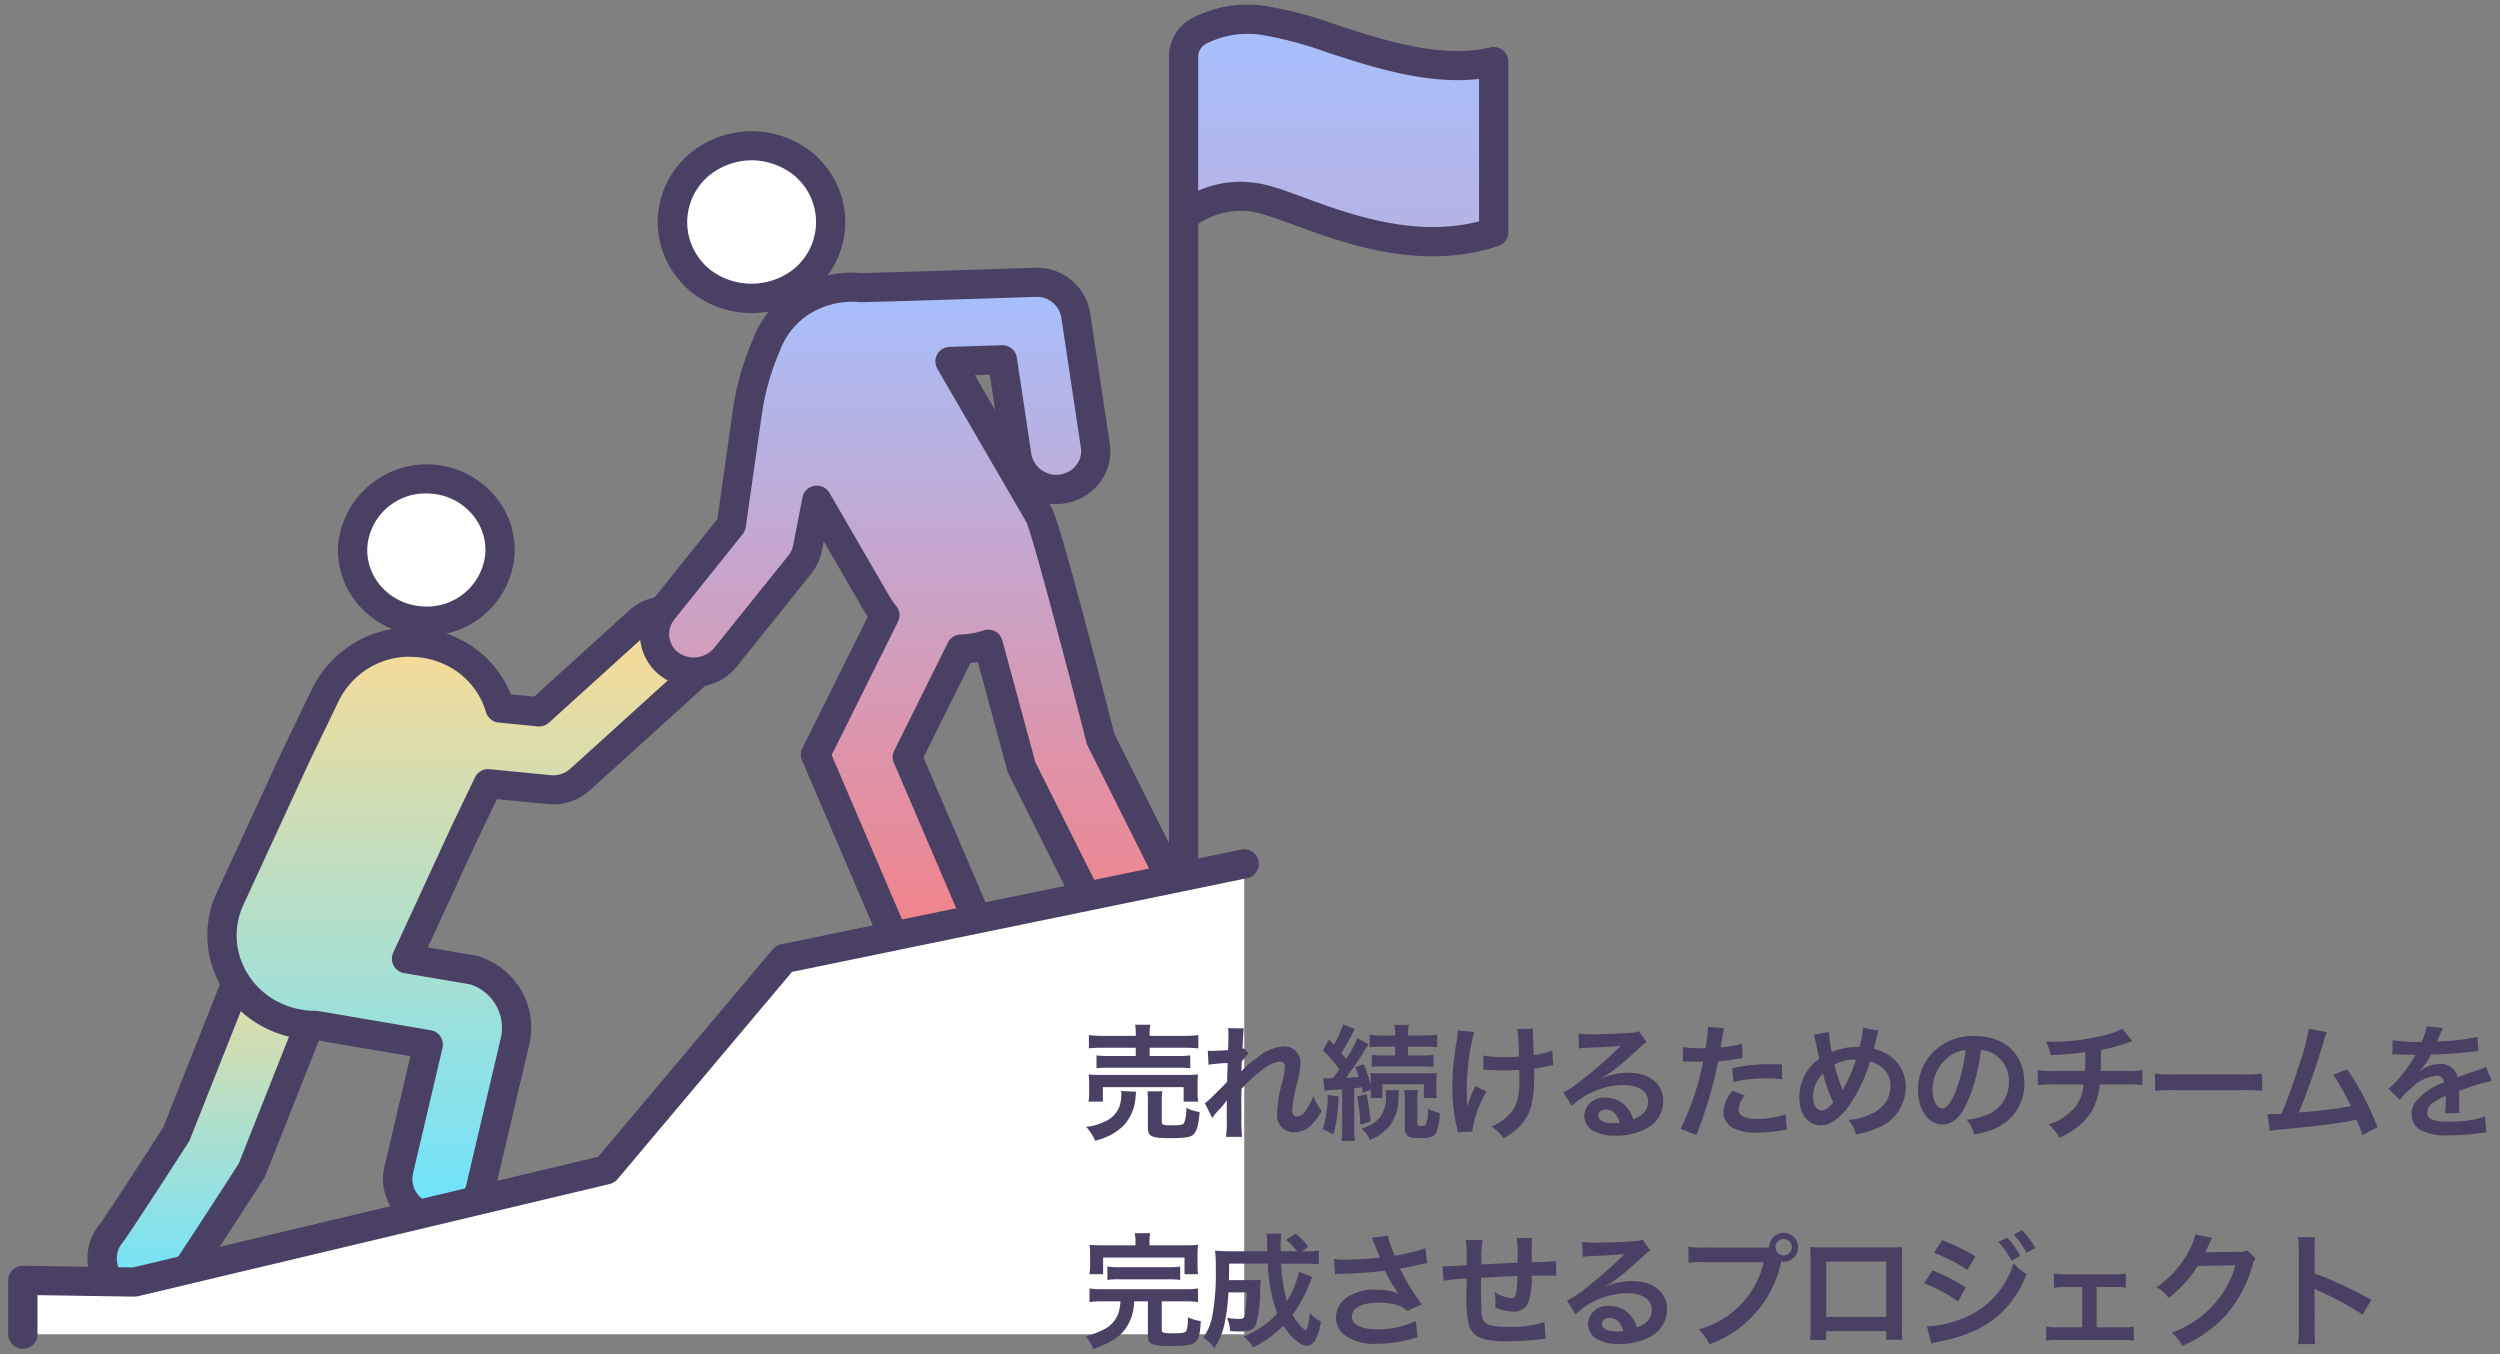
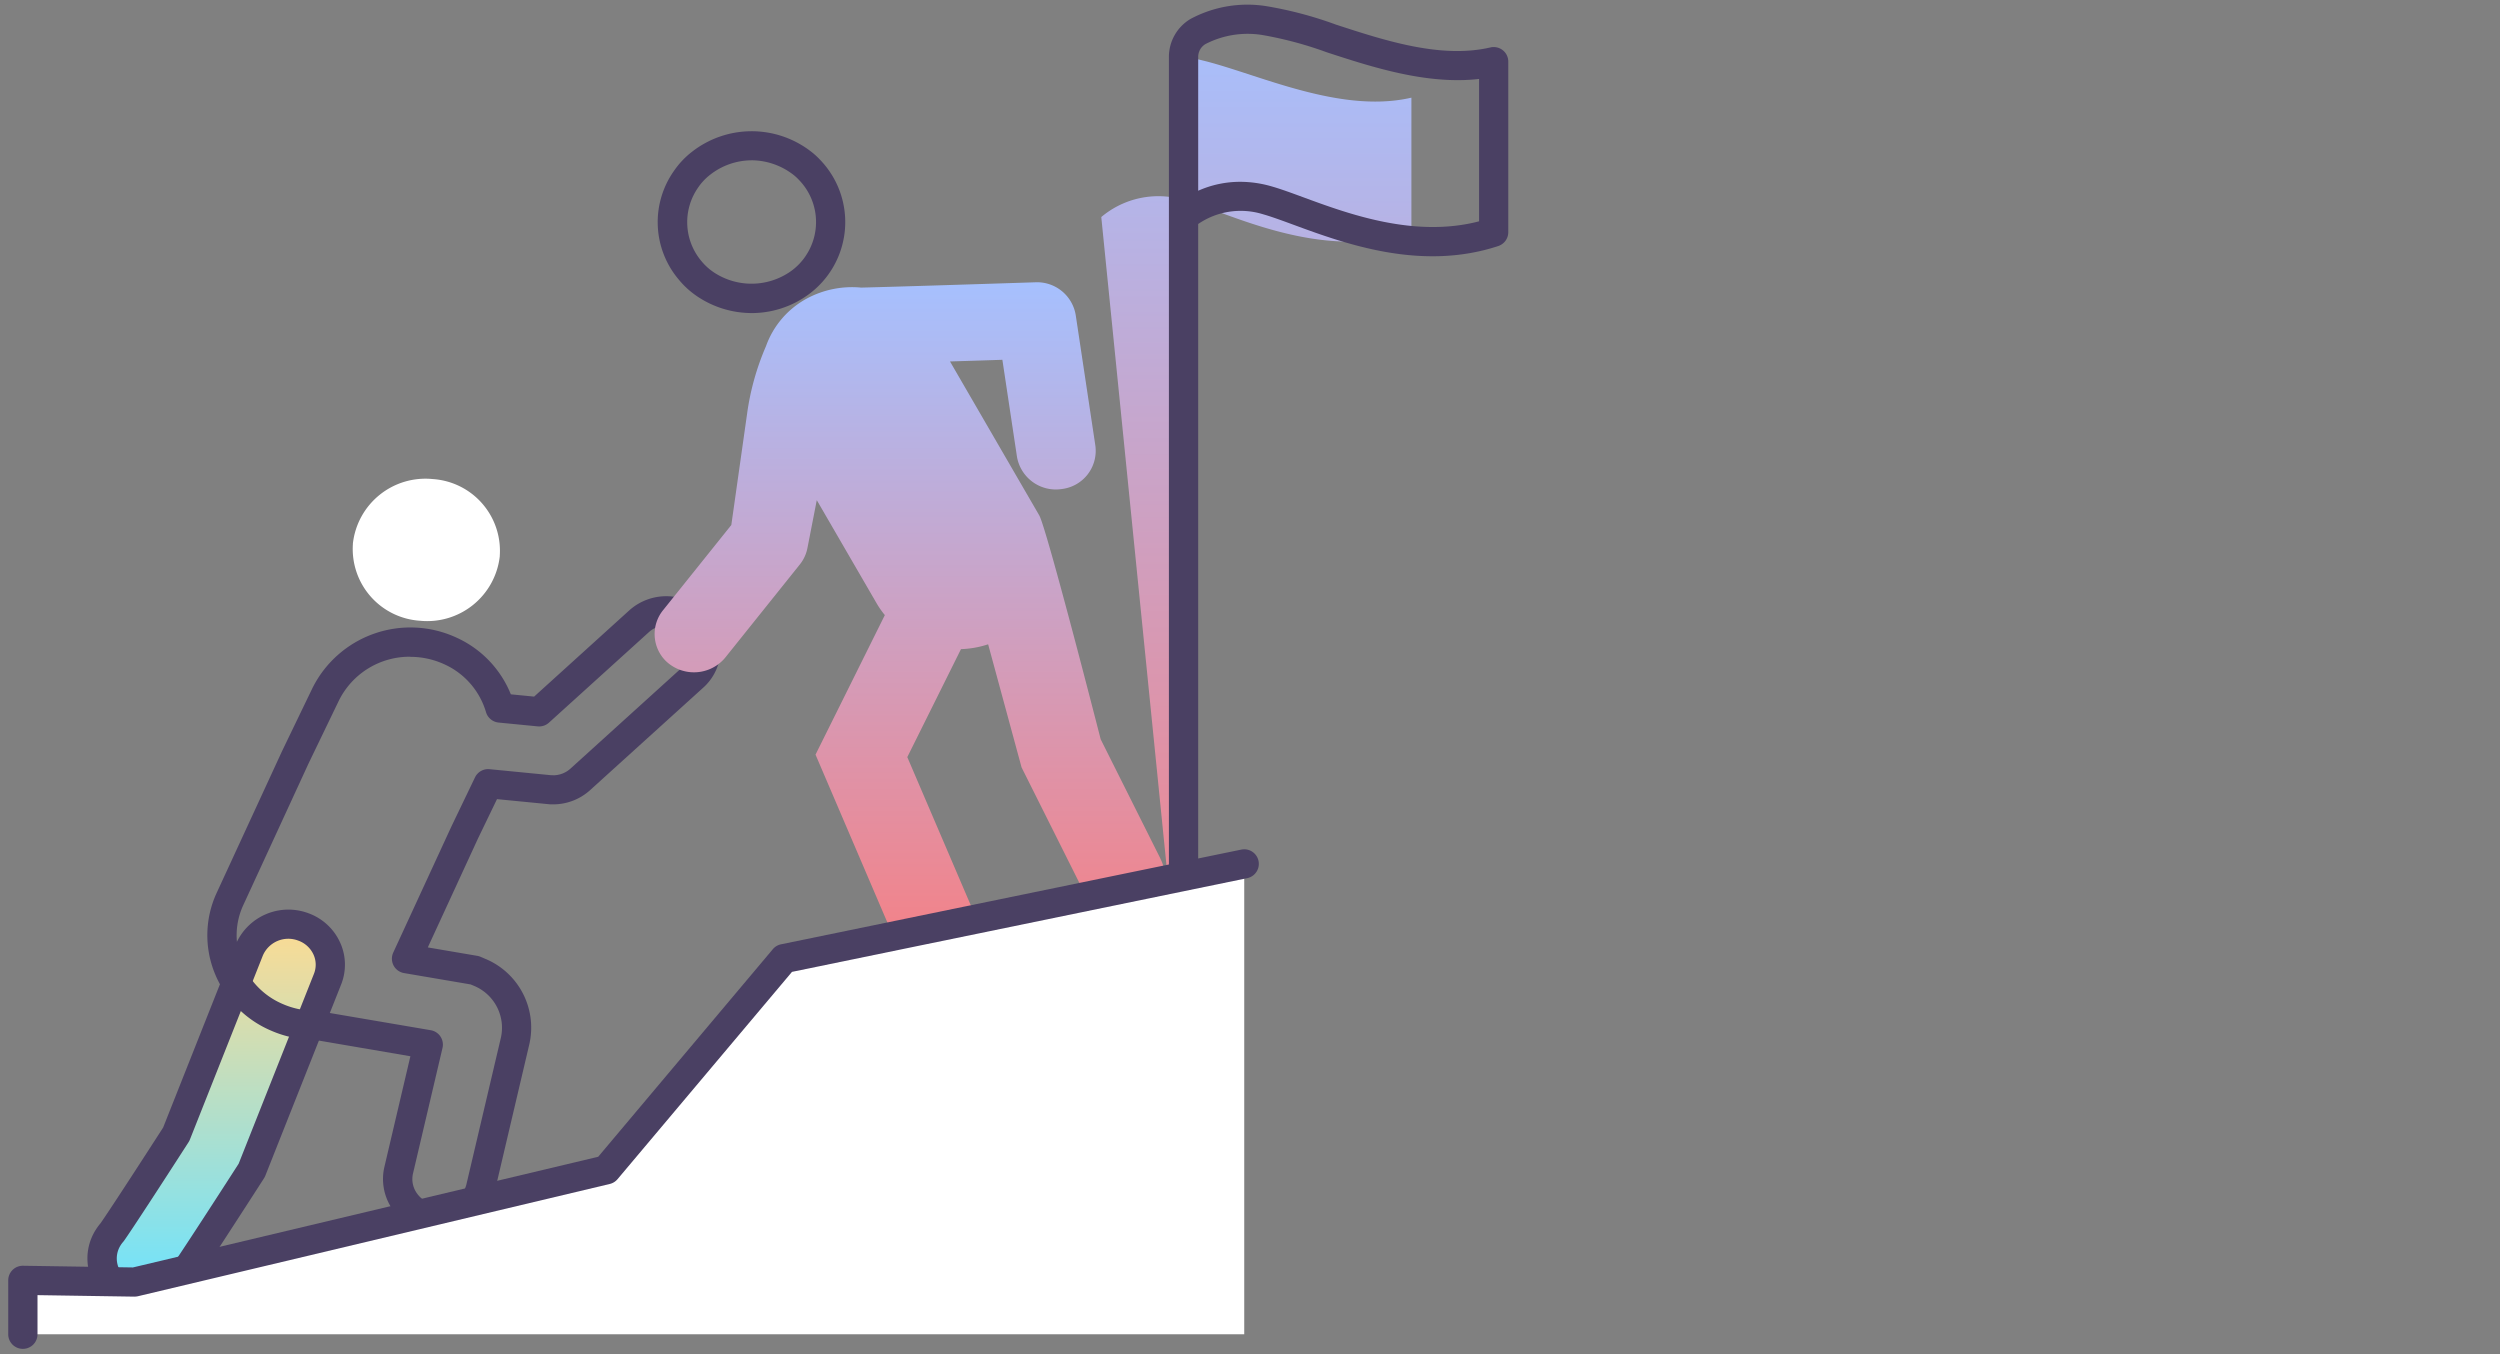
<svg xmlns="http://www.w3.org/2000/svg" xmlns:xlink="http://www.w3.org/1999/xlink" viewBox="0 0 240 130">
  <rect x="0" y="0" width="240" height="130" fill="#808080" stroke="none" />
  <defs>
    <linearGradient id="a" x1="-609.488" y1="15.166" x2="-609.488" y2="16.166" gradientTransform="translate(13366.705 -457.054) scale(21.897 35.979)" gradientUnits="userSpaceOnUse">
      <stop offset="0" stop-color="#fddb92" />
      <stop offset="1" stop-color="#6ce3ff" />
    </linearGradient>
    <linearGradient id="b" x1="-624.931" y1="9.526" x2="-624.931" y2="10.526" gradientTransform="translate(29065.083 -498) scale(46.438 58.432)" xlink:href="#a" />
    <linearGradient id="c" x1="-625.648" y1="8.588" x2="-625.648" y2="9.588" gradientTransform="translate(30740.338 -532.673) scale(48.994 65.204)" gradientUnits="userSpaceOnUse">
      <stop offset="0" stop-color="#a6c0fe" />
      <stop offset="1" stop-color="#f68084" />
    </linearGradient>
    <linearGradient id="d" x1="-617.213" y1="5.906" x2="-617.213" y2="6.906" gradientTransform="translate(18504.16 -574.082) scale(29.772 97.472)" xlink:href="#c" />
  </defs>
  <path d="M40.3,59.59a6.9,6.9,0,0,1-6.423-7.346v-.061a7.01,7.01,0,0,1,7.68-6.192,6.9,6.9,0,0,1,6.422,7.347h0V53.4A7.01,7.01,0,0,1,40.3,59.59" fill="#fff" />
-   <path d="M40.937,61.023c-.252,0-.5-.01-.76-.033a8.49,8.49,0,0,1-5.83-3,8.014,8.014,0,0,1-1.866-5.925,8.558,8.558,0,0,1,15.028-4.454,8.022,8.022,0,0,1,1.867,5.926,8.4,8.4,0,0,1-8.439,7.49m-.012-13.653a5.588,5.588,0,0,0-5.646,4.948A5.24,5.24,0,0,0,36.5,56.19,5.7,5.7,0,0,0,40.42,58.2h0a5.617,5.617,0,0,0,6.159-4.925A5.245,5.245,0,0,0,45.352,49.4a5.706,5.706,0,0,0-3.916-2.005c-.172-.015-.344-.022-.514-.022" fill="#4a4063" />
  <path d="M13.509,124.684a4.5,4.5,0,0,1-1.775-.551,3.807,3.807,0,0,1-1.439-5.188c.029-.05.058-.1.089-.149a3.882,3.882,0,0,1,.375-.5c.67-.941,3.549-5.358,6.157-9.409l7-17.661a4.073,4.073,0,0,1,5.2-2.242,3.844,3.844,0,0,1,2.368,4.9h0c-.014.041-.029.082-.045.122l-7.277,18.354-.2.315s-1.655,2.573-3.326,5.141c-.84,1.291-1.684,2.581-2.326,3.542-.337.5-.62.925-.823,1.216a4.246,4.246,0,0,1-3.978,2.119" fill="url(#a)" />
  <path d="M13.873,126.1c-.162,0-.326-.007-.491-.022h0a5.925,5.925,0,0,1-2.363-.741,5.253,5.253,0,0,1-2.477-3.3,5.126,5.126,0,0,1,.654-3.984,5.306,5.306,0,0,1,.455-.62c.651-.926,3.2-4.82,6.01-9.189l6.951-17.534a5.492,5.492,0,0,1,6.994-3.041,5.33,5.33,0,0,1,3.053,2.83,5.124,5.124,0,0,1,.089,4.014l-7.277,18.355a1.35,1.35,0,0,1-.123.239l-.2.314S23.49,116,21.817,118.571c-.843,1.3-1.691,2.591-2.335,3.557-.345.515-.634.945-.841,1.241a5.793,5.793,0,0,1-4.765,2.734m-.237-2.812a2.927,2.927,0,0,0,2.7-1.524c.2-.285.477-.7.807-1.191.639-.958,1.48-2.242,2.316-3.528,1.669-2.564,3.321-5.134,3.322-5.135l.128-.2,7.227-18.229a2.348,2.348,0,0,0-.041-1.842A2.544,2.544,0,0,0,28.635,90.3a2.66,2.66,0,0,0-3.407,1.444l-7,17.661a1.372,1.372,0,0,1-.124.241c-2.543,3.952-5.487,8.472-6.194,9.464-.027.038-.057.075-.088.111a2.551,2.551,0,0,0-.242.324,2.356,2.356,0,0,0-.3,1.833,2.481,2.481,0,0,0,1.175,1.552,3.121,3.121,0,0,0,1.191.364" fill="#4a4063" />
-   <path d="M66.734,59.79a3.9,3.9,0,0,0-5.376-.163l-9.607,8.7L48,67.96a8.69,8.69,0,0,0-4.838-5.51,9.089,9.089,0,0,0-11.889,4.181l-2.91,6.031L22.09,86.278a8.514,8.514,0,0,0,4.248,11.268h0c.1.044.2.087.3.127a9.206,9.206,0,0,0,3.57.745h.084l10.822,1.847-2.831,12.047a3.886,3.886,0,0,0,2.956,4.631l.081.017a4.214,4.214,0,0,0,.867.1,4,4,0,0,0,3.951-3.026l3.319-14.125a5.754,5.754,0,0,0-3.417-6.572l-.449-.193-6.556-1.118,5.6-12.142,2.246-4.657,5.84.571c.12.012.24.019.359.02a3.888,3.888,0,0,0,2.628-1l10.871-9.85a3.577,3.577,0,0,0,.3-5.05c-.041-.046-.084-.091-.127-.135" fill="url(#b)" />
  <path d="M42.206,118.46h-.038a5.644,5.644,0,0,1-1.158-.129,5.386,5.386,0,0,1-3.436-2.39A5.132,5.132,0,0,1,36.907,112l2.49-10.6L30.171,99.82h-.017a10.489,10.489,0,0,1-4.08-.858,10.09,10.09,0,0,1-5.51-5.662,9.694,9.694,0,0,1,.244-7.6L27.09,72.08l2.92-6.054a10.51,10.51,0,0,1,13.731-4.851,10.132,10.132,0,0,1,5.3,5.48l2.235.219,9.141-8.284a5.322,5.322,0,0,1,7.328.223,4.975,4.975,0,0,1-.056,7.035h0c-.057.056-.115.111-.175.164L56.642,75.86a5.276,5.276,0,0,1-3.552,1.359,3.568,3.568,0,0,1-.517-.026l-4.862-.476L45.89,80.49,41.07,90.951l4.753.811a1.409,1.409,0,0,1,.317.094l.449.192a7.152,7.152,0,0,1,4.231,8.179L47.5,114.354a5.433,5.433,0,0,1-5.29,4.107M39.39,63.046a7.575,7.575,0,0,0-6.852,4.2l-2.91,6.031-6.266,13.6a6.921,6.921,0,0,0-.174,5.428,7.309,7.309,0,0,0,4,4.1,7.773,7.773,0,0,0,3.025.631,2.724,2.724,0,0,1,.313.018L41.35,98.9a1.4,1.4,0,0,1,1.148,1.613.383.383,0,0,1-.017.087L39.65,112.648a2.355,2.355,0,0,0,.309,1.814,2.6,2.6,0,0,0,1.662,1.147,3.469,3.469,0,0,0,.593.063,2.6,2.6,0,0,0,2.555-1.946L48.09,99.6a4.357,4.357,0,0,0-2.605-4.967l-.3-.127-6.4-1.091A1.4,1.4,0,0,1,37.643,91.8h0a1.359,1.359,0,0,1,.108-.351l5.6-12.141L45.6,74.629a1.4,1.4,0,0,1,1.4-.787l5.84.572c.083.008.16,0,.245.014A2.47,2.47,0,0,0,54.75,73.8l10.871-9.85a2.179,2.179,0,0,0,.2-3.076h0l-.091-.1a2.486,2.486,0,0,0-3.423-.1L52.7,69.375a1.4,1.4,0,0,1-1.081.357l-3.752-.366a1.406,1.406,0,0,1-1.213-1.006,7.308,7.308,0,0,0-4.063-4.618,7.792,7.792,0,0,0-3.2-.685" fill="#4a4063" />
  <path d="M111.4,82.423l-5.734-11.45s-5.179-20.255-5.9-21.5L91.2,34.7c1.623-.051,3.33-.1,5.028-.16l1.4,9.3a3.785,3.785,0,0,0,4.308,3.106,3.693,3.693,0,0,0,3.226-4.107l-.006-.05L103.268,30.24A3.764,3.764,0,0,0,99.375,27.1c-5.393.176-13.693.438-16.706.51a9.166,9.166,0,0,0-5.222,1.055,8.409,8.409,0,0,0-3.909,4.56,24.785,24.785,0,0,0-1.818,6.5L70.207,50.4,63.69,58.535a3.647,3.647,0,0,0,.208,4.9,3.9,3.9,0,0,0,5.515-.07h0c.077-.079.15-.161.22-.246l7.15-8.929a3.623,3.623,0,0,0,.728-1.564l.9-4.612L84.145,57.9a8.674,8.674,0,0,0,.8,1.149L78.29,72.444,85.763,89.9a4.031,4.031,0,0,0,3.723,2.4,4.179,4.179,0,0,0,2.246-.659,3.881,3.881,0,0,0,1.425-4.823L87.1,72.682l5.154-10.366a9.178,9.178,0,0,0,2.607-.464L98.071,73.67,104.2,85.918a4.04,4.04,0,0,0,3.629,2.2,4.141,4.141,0,0,0,2.322-.712,3.882,3.882,0,0,0,1.243-4.98" fill="url(#c)" />
-   <path d="M89.49,93.7a5.421,5.421,0,0,1-5.015-3.252L77,73a1.4,1.4,0,0,1,.034-1.171l6.275-12.621c-.135-.2-.26-.4-.377-.6l-3.857-6.652-.185.944a5.042,5.042,0,0,1-1.007,2.167L70.724,64a5.3,5.3,0,0,1-7.456.762c-.125-.1-.245-.209-.36-.321a5.037,5.037,0,0,1-.322-6.769l6.283-7.84,1.459-10.294a26.265,26.265,0,0,1,1.922-6.871,9.771,9.771,0,0,1,4.527-5.229,10.535,10.535,0,0,1,5.936-1.225c2.876-.07,10.6-.312,16.615-.508a5.172,5.172,0,0,1,5.327,4.334l1.884,12.547a4.943,4.943,0,0,1-.945,3.72,5.191,5.191,0,0,1-3.468,2.031,5.332,5.332,0,0,1-1.394.012l.251.433c.731,1.261,4.413,15.479,6.006,21.705L112.656,81.8h0a5.3,5.3,0,0,1-1.715,6.767,5.558,5.558,0,0,1-3.107.95,5.41,5.41,0,0,1-4.885-2.973L96.817,74.3a1.343,1.343,0,0,1-.1-.26L93.872,63.549c-.235.043-.471.076-.71.1l-4.511,9.072,5.8,13.542a5.258,5.258,0,0,1-1.961,6.554,5.586,5.586,0,0,1-3,.878M79.837,72.484l7.219,16.86A2.616,2.616,0,0,0,89.49,90.9a2.779,2.779,0,0,0,1.492-.44,2.473,2.473,0,0,0,.889-3.092L85.815,73.227a1.4,1.4,0,0,1,.033-1.171L91,61.69a1.4,1.4,0,0,1,1.212-.778,7.789,7.789,0,0,0,2.208-.393A1.4,1.4,0,0,1,96.2,61.4h0c.009.028.018.057.025.085L99.39,73.165l6.072,12.125a2.649,2.649,0,0,0,2.372,1.422,2.748,2.748,0,0,0,1.539-.472,2.494,2.494,0,0,0,.77-3.194L104.409,71.59a1.484,1.484,0,0,1-.1-.28c-1.934-7.565-5.211-20-5.772-21.176L89.984,35.4a1.4,1.4,0,0,1,1.171-2.1l5.026-.16a1.4,1.4,0,0,1,1.435,1.193l1.4,9.3a2.444,2.444,0,0,0,4.333.992A2.165,2.165,0,0,0,103.766,43l-1.884-12.547A2.386,2.386,0,0,0,99.431,28.5c-6.084.2-13.907.443-16.725.511a1.517,1.517,0,0,1-.165-.006,7.8,7.8,0,0,0-4.424.893,7.078,7.078,0,0,0-3.29,3.889,23.44,23.44,0,0,0-1.713,6.139L71.59,50.6a1.4,1.4,0,0,1-.293.678l-6.523,8.139a2.251,2.251,0,0,0,.1,3.024,2.559,2.559,0,0,0,3.616-.153h0l.038-.043,7.162-8.924a2.223,2.223,0,0,0,.447-.958l.9-4.611a1.406,1.406,0,0,1,2.594-.433l5.733,9.888a7.3,7.3,0,0,0,.673.964,1.4,1.4,0,0,1,.171,1.508ZM93.59,36.022l1.943,3.349-.51-3.4Z" fill="#4a4063" />
-   <path d="M72.152,28.654a7.958,7.958,0,0,1-4.39-1.334A6.777,6.777,0,0,1,66.283,26a7.162,7.162,0,0,1-.4-8.835,6.672,6.672,0,0,1,1.415-1.49,7.874,7.874,0,0,1,9.6-.089,5.709,5.709,0,0,1,.78.693,7.177,7.177,0,0,1,.975,8.837A7.064,7.064,0,0,1,76.69,27.2a7.869,7.869,0,0,1-4.543,1.454" fill="#fff" />
  <path d="M72.153,30.054A9.374,9.374,0,0,1,66.99,28.49a8.2,8.2,0,0,1-1.787-1.6,8.537,8.537,0,0,1-.475-10.524,8.116,8.116,0,0,1,1.71-1.8,9.3,9.3,0,0,1,11.3-.108,7.1,7.1,0,0,1,.975.866,8.613,8.613,0,0,1-1.2,13.022,9.257,9.257,0,0,1-5.352,1.71m-.01-14.666a6.483,6.483,0,0,0-3.983,1.392,5.3,5.3,0,0,0-1.118,1.179,5.8,5.8,0,0,0,.324,7.148,5.366,5.366,0,0,0,1.172,1.048,6.548,6.548,0,0,0,7.348-.1,5.691,5.691,0,0,0,1.57-1.672,5.81,5.81,0,0,0-.8-7.151,4.342,4.342,0,0,0-.592-.525,6.605,6.605,0,0,0-3.921-1.322" fill="#4a4063" />
-   <path d="M113.616,99.32V5.456A2.822,2.822,0,0,1,115,3.024,10.188,10.188,0,0,1,121.5,2c5.2.614,14.2,5.7,21.879,3.92V22.29c-8.687,2.872-17.476-1.862-21.772-3.072a8.495,8.495,0,0,0-8,1.618Z" fill="url(#d)" />
+   <path d="M113.616,99.32V5.456c5.2.614,14.2,5.7,21.879,3.92V22.29c-8.687,2.872-17.476-1.862-21.772-3.072a8.495,8.495,0,0,0-8,1.618Z" fill="url(#d)" />
  <path d="M113.615,100.72a1.4,1.4,0,0,1-1.4-1.4h0V5.455a4.239,4.239,0,0,1,2.075-3.637A11.547,11.547,0,0,1,121.676.609a37.05,37.05,0,0,1,6.571,1.752c4.731,1.543,10.094,3.291,14.825,2.194a1.4,1.4,0,0,1,1.685,1.035,1.429,1.429,0,0,1,.038.325V22.29a1.4,1.4,0,0,1-.962,1.329c-7.429,2.456-14.783-.248-19.649-2.039-1.152-.424-2.147-.79-2.946-1.015a7.226,7.226,0,0,0-6.213.939V99.32a1.4,1.4,0,0,1-1.4,1.4h0m5.433-83.266a10.8,10.8,0,0,1,2.947.419c.905.254,1.948.638,3.155,1.082,4.276,1.574,10.63,3.91,16.831,2.292V7.58c-5,.577-10.282-1.144-14.612-2.557a36.109,36.109,0,0,0-6.028-1.633,8.832,8.832,0,0,0-5.624.839,1.43,1.43,0,0,0-.7,1.226V18.311a9.867,9.867,0,0,1,4.029-.857" fill="#4a4063" />
  <path d="M12.914,123.077,58.205,112.3,75.266,92.026l44.181-9.092V128.09H2.19v-5.18Z" fill="#fff" />
  <path d="M2.19,129.49a1.4,1.4,0,0,1-1.4-1.4h0v-5.178a1.4,1.4,0,0,1,1.4-1.4h.026l10.543.163L57.427,111.05,74.19,91.124a1.4,1.4,0,0,1,.792-.471l44.181-9.091a1.4,1.4,0,0,1,.568,2.742h0L76.031,93.3,59.283,113.2a1.4,1.4,0,0,1-.75.462L13.24,124.439a1.766,1.766,0,0,1-.348.038L3.6,124.333v3.757a1.4,1.4,0,0,1-1.4,1.4h0" fill="#4a4063" />
-   <path d="M109.034,99.442H105.99a10.42,10.42,0,0,1-1.456-.072v1.272a11.54,11.54,0,0,1,1.416-.06h3.084v.792h-2.556a7.673,7.673,0,0,1-1.212-.06v1.236a10.66,10.66,0,0,1,1.212-.048h6.564a10.42,10.42,0,0,1,1.224.048v-1.236a7.825,7.825,0,0,1-1.224.06h-2.676v-.792h3.276a13.633,13.633,0,0,1,1.4.06V99.37a10.193,10.193,0,0,1-1.44.072h-3.236V99.3a3.675,3.675,0,0,1,.072-.924h-1.464a4.927,4.927,0,0,1,.06.924Zm-3.156,6.312v-1.392h7.752v1.392h1.4a4.762,4.762,0,0,1-.06-.876V104a5.513,5.513,0,0,1,.048-.852c-.42.036-.72.048-1.3.048H105.79a12.436,12.436,0,0,1-1.28-.048,6.269,6.269,0,0,1,.048.888v.852a4.81,4.81,0,0,1-.06.864Zm1.74-1.02a2.249,2.249,0,0,1,.036.384,4.042,4.042,0,0,1-.192,1.128,2.63,2.63,0,0,1-1.548,1.488,5.164,5.164,0,0,1-1.644.444,4.723,4.723,0,0,1,.864,1.332,7.37,7.37,0,0,0,1.3-.456,5.513,5.513,0,0,0,1.416-.984,4.448,4.448,0,0,0,1.164-2.748,2.8,2.8,0,0,1,.072-.516Zm3.912.972a4.888,4.888,0,0,1,.06-.936h-1.44a6.686,6.686,0,0,1,.048,1v2.46c0,.876.324,1.032,2.148,1.032,1.38,0,1.944-.084,2.22-.348.324-.3.5-.948.6-2.16a4.15,4.15,0,0,1-1.284-.408,3.712,3.712,0,0,1-.216,1.484c-.108.156-.372.2-1.212.2-.816,0-.924-.048-.924-.36Zm7.632-2.868c.012-.144.024-.216.024-.216l.024-.708c.072-.1.1-.12.144-.192a1.1,1.1,0,0,1,.168-.216,2.011,2.011,0,0,1,.348-.36l-.444-.5c-.084.024-.132.048-.144.048.024-.732.036-.828.048-1.068s.036-.4.036-.456a1.661,1.661,0,0,1,.048-.444L117.89,98.7a3.974,3.974,0,0,1,.036.672c0,.276-.012.648-.012.984-.012.276-.012.276-.024.456-.564.036-1.224.072-1.452.072a3.677,3.677,0,0,1-.492-.024l.072,1.356a15.464,15.464,0,0,1,1.836-.168c0,.324-.012.348-.012.624-.024.468-.024.6-.036,1.176-.228.252-.228.252-1.356,1.368a5.287,5.287,0,0,1-.78.684l.7,1.428a6.849,6.849,0,0,1,.552-.684,9.323,9.323,0,0,0,.852-1.008l.016-.012c-.024.324-.024.324-.024,1.608a10.58,10.58,0,0,1-.076,1.908h1.548a16.354,16.354,0,0,1-.06-1.98c-.012-1.332-.012-1.332-.012-1.428,0-.336,0-.672.024-1.212a13.638,13.638,0,0,1,2.18-1.956,2.883,2.883,0,0,1,1.488-.648c.324,0,.492.156.492.444a7.594,7.594,0,0,1-.252,1.512,12.108,12.108,0,0,0-.492,3.012,1.71,1.71,0,0,0,.624,1.508,1.784,1.784,0,0,0,1.032.312,2.321,2.321,0,0,0,1.776-.864,5.459,5.459,0,0,0,.84-1.188,5.853,5.853,0,0,1-.8-1.44,5.911,5.911,0,0,1-.7,1.368,1.2,1.2,0,0,1-.84.612c-.312,0-.492-.216-.492-.6a15.2,15.2,0,0,1,.5-2.7,8.583,8.583,0,0,0,.3-1.836,1.549,1.549,0,0,0-1.489-1.6,1.522,1.522,0,0,0-.191,0,4.3,4.3,0,0,0-2.528,1.136,8.809,8.809,0,0,0-1.464,1.248Zm7.992,1.872a5.329,5.329,0,0,1,.756-.072q.108-.018.468-.036.162-.018.468-.036v3.7a7.585,7.585,0,0,1-.072,1.26h1.3a7.083,7.083,0,0,1-.072-1.26v-3.8c.36-.036.456-.048.72-.084.036.168.06.264.1.516l.78-.276a4.624,4.624,0,0,1-.048.78h1.156V104.09h3.98v1.32h1.248a5.275,5.275,0,0,1-.048-.852v-.72a8.081,8.081,0,0,1,.036-.852,7.158,7.158,0,0,1-1.152.06h-4.148a10.247,10.247,0,0,1-1.08-.036,4.8,4.8,0,0,1,.048.864v.288a11.291,11.291,0,0,0-.684-2l-.816.288a8.5,8.5,0,0,1,.348.924c-.36.036-.564.06-1.236.1.48-.636,1.224-1.7,1.608-2.316a8.381,8.381,0,0,1,.576-.912l-1.08-.588a9.573,9.573,0,0,1-1.08,1.992c-.18-.216-.24-.288-.468-.564a16.094,16.094,0,0,0,1.068-1.86,3.038,3.038,0,0,1,.252-.444l-1.152-.444a8.606,8.606,0,0,1-.876,1.956l-.456-.5-.6,1.044a13.693,13.693,0,0,1,1.572,1.812c-.276.4-.276.4-.624.864h-.432a3,3,0,0,1-.492-.02Zm6.78-4.236v.852h-1.02a8.344,8.344,0,0,1-1.224-.06v1.164a8.048,8.048,0,0,1,1.212-.06h3.5a9.809,9.809,0,0,1,1.212.06v-1.164a8.344,8.344,0,0,1-1.224.06h-1.22v-.852h1.5a8.823,8.823,0,0,1,1.3.06v-1.2a9.567,9.567,0,0,1-1.332.072H135.17V99.3a4.645,4.645,0,0,1,.072-.912h-1.38a4.844,4.844,0,0,1,.072.9v.12h-1.116a9.5,9.5,0,0,1-1.328-.072v1.2a8.823,8.823,0,0,1,1.3-.06Zm-6.48,4.632a10.412,10.412,0,0,1-.464,3.284l1.028.52a15.323,15.323,0,0,0,.48-3.648Zm2.82.168a14.732,14.732,0,0,1,.324,2.688l.972-.288a22.178,22.178,0,0,0-.38-2.628Zm4.524-.624a4.194,4.194,0,0,1,.06.852v2.76c0,.792.312,1,1.476,1,.984,0,1.368-.156,1.584-.624a5.654,5.654,0,0,0,.3-1.8,3.467,3.467,0,0,1-1.14-.42,3.57,3.57,0,0,1-.2,1.56.666.666,0,0,1-.456.12c-.288,0-.36-.048-.36-.252v-2.34a4.2,4.2,0,0,1,.072-.852Zm-1.788,0a4.241,4.241,0,0,1,.036.552,3.155,3.155,0,0,1-.6,2.1,3.5,3.5,0,0,1-1.756,1.032,2.7,2.7,0,0,1,.816,1.1,4.609,4.609,0,0,0,1.932-1.4,4.344,4.344,0,0,0,.816-2.52c.036-.636.036-.636.06-.864Zm9.4-1.944h.18c.144,0,.192,0,.54.024.312.012.756.024,1.092.024.6,0,1.224-.012,1.632-.048.012.4.012.5.012.756,0,1.776-.216,2.616-.84,3.372a4.937,4.937,0,0,1-1.836,1.308,4.727,4.727,0,0,1,1.16,1.128,7.834,7.834,0,0,0,1.308-.912,4.5,4.5,0,0,0,1.368-2.328,11.9,11.9,0,0,0,.252-2.868c0-.216,0-.324-.012-.576a8.5,8.5,0,0,0,1.164-.2,5.872,5.872,0,0,1,.672-.12l-.084-1.428a6.58,6.58,0,0,1-1.788.452c-.024-.768-.048-1.224-.048-1.356-.024-.54-.024-.648-.024-.768a2.533,2.533,0,0,1,.024-.408l-1.524.024a18.511,18.511,0,0,1,.156,2.652c-.624.036-.816.048-1.272.048a10.693,10.693,0,0,1-2.136-.156Zm-.768,1.548a12.486,12.486,0,0,0-.792,1.98c0-.192-.012-.264-.024-.456v-.216c-.012-.588-.012-.792-.012-.924-.012-.192-.012-.336-.012-.372,0-.228.024-.576.084-1.368a16.222,16.222,0,0,1,.3-2.364,11.5,11.5,0,0,1,.348-1.464l-1.584-.156a5.287,5.287,0,0,1-.084.888,25.8,25.8,0,0,0-.44,4.548,17.231,17.231,0,0,0,.432,3.9,1.961,1.961,0,0,1,.084.456l1.392-.072a10.447,10.447,0,0,1,1.368-3.852Zm12.12-.744a4.748,4.748,0,0,0,.492-.312c.24-.156,1.1-.8,1.32-.984.408-.348,1.284-1.128,1.884-1.68a2.587,2.587,0,0,1,.624-.492l-.748-1.052a1.768,1.768,0,0,1-.744.156c-1.164.084-2.628.144-3.648.144a10.807,10.807,0,0,1-1.416-.072l.06,1.44a3.975,3.975,0,0,1,.576-.06c2.172-.1,2.94-.144,3.4-.2l.012.012-.216.216a40.01,40.01,0,0,1-3.588,3.12,10.828,10.828,0,0,1-1.692,1.128l.816,1.3a7.4,7.4,0,0,1,4.944-2.016c1.452,0,2.376.612,2.376,1.548,0,.852-.432,1.368-1.428,1.74a3.216,3.216,0,0,0-.552-1.08,2.581,2.581,0,0,0-2.076-.984,1.847,1.847,0,0,0-2.058,1.608c0,.033-.008.067-.01.1a1.713,1.713,0,0,0,.72,1.38,4.057,4.057,0,0,0,2.328.552,5.938,5.938,0,0,0,2.9-.684,2.932,2.932,0,0,0,1.632-2.652c0-1.644-1.32-2.7-3.372-2.7a5.848,5.848,0,0,0-2.52.552Zm1.728,4.272a3.262,3.262,0,0,1-.624.048c-.888,0-1.428-.276-1.428-.756,0-.336.276-.552.708-.552C154.814,106.522,155.27,106.954,155.49,107.782Zm6.06-5.868a1.742,1.742,0,0,1,.228-.012c.1,0,.264,0,.48.012s.324.012.384.012h.7a1.025,1.025,0,0,0,.156-.012,25.681,25.681,0,0,1-2.156,6.456l1.512.588a40.777,40.777,0,0,0,1.344-3.968c.312-1.092.612-2.364.744-3.108a16.291,16.291,0,0,0,1.968-.252c.288-.048.288-.048.384-.06l-.06-1.38a9.993,9.993,0,0,1-2.052.36c.048-.276.06-.348.12-.684a6.892,6.892,0,0,1,.228-1.156l-1.584-.144a1.564,1.564,0,0,1,.012.216,14.547,14.547,0,0,1-.228,1.836c-.276.012-.408.012-.552.012a9.615,9.615,0,0,1-1.608-.108Zm9.516.264c-.756-.012-.864-.012-1.188-.012a15.418,15.418,0,0,0-3.576.384l.108,1.32a12.948,12.948,0,0,1,3.168-.348,12.327,12.327,0,0,1,1.512.084Zm-4.728,2.52a3.387,3.387,0,0,0-.888,2.076,1.735,1.735,0,0,0,.848,1.476,4.867,4.867,0,0,0,2.412.48,13.915,13.915,0,0,0,2.232-.192c.276-.048.372-.06.588-.084l-.108-1.476a9.2,9.2,0,0,1-2.724.444c-1.2,0-1.8-.312-1.8-.924a1.988,1.988,0,0,1,.624-1.32Zm7.788-5.364a1.531,1.531,0,0,1,.12.408c.132.672.348,1.716.408,1.9a4.5,4.5,0,0,0-1.92,3.684c0,1.62.828,2.7,2.064,2.7a2.012,2.012,0,0,0,1.112-.328,5.393,5.393,0,0,0,1.428-1.32,14.428,14.428,0,0,0,2.184-4.476,2.827,2.827,0,0,1,1.08.516,2.2,2.2,0,0,1,.876,1.86,2.873,2.873,0,0,1-.408,1.476,3.5,3.5,0,0,1-1.68,1.284,5.444,5.444,0,0,1-1.956.468,3.482,3.482,0,0,1,.744,1.4,8.841,8.841,0,0,0,1.956-.576,4.211,4.211,0,0,0,2.808-3.94,3.541,3.541,0,0,0-1.464-2.98,4.153,4.153,0,0,0-1.608-.72c.048-.168.2-.756.372-1.4a1.26,1.26,0,0,1,.12-.336l-1.512-.3a9.189,9.189,0,0,1-.348,1.86h-.324a5.8,5.8,0,0,0-2.316.48,11.776,11.776,0,0,1-.288-1.932Zm.888,3.732a12.9,12.9,0,0,0,.984,2.76c-.408.516-.792.78-1.128.78-.48,0-.816-.54-.816-1.32a3.039,3.039,0,0,1,.956-2.22Zm1.876,1.584a.951.951,0,0,0-.06-.18,13.969,13.969,0,0,1-.72-2.268,3.98,3.98,0,0,1,2.064-.48,13.246,13.246,0,0,1-1.2,2.768.917.917,0,0,0-.072.156Zm13.276-3.852a2.621,2.621,0,0,1,1.212.36,2.972,2.972,0,0,1,1.476,2.664,3.361,3.361,0,0,1-1.668,3,6.383,6.383,0,0,1-2.388.66,3.826,3.826,0,0,1,.732,1.408,7.882,7.882,0,0,0,1.884-.5,4.623,4.623,0,0,0,2.916-4.484c0-2.7-1.872-4.452-4.752-4.452a5.386,5.386,0,0,0-4.128,1.68,5.153,5.153,0,0,0-1.32,3.492c0,1.932.984,3.324,2.352,3.324.984,0,1.752-.708,2.436-2.256a17.342,17.342,0,0,0,1.248-4.9Zm-1.464.012a15.848,15.848,0,0,1-1,4.056c-.432,1.032-.84,1.536-1.236,1.536-.528,0-.948-.78-.948-1.764a4.02,4.02,0,0,1,1.632-3.24,3.057,3.057,0,0,1,1.552-.588Zm15.048-2.064a6.318,6.318,0,0,1-1.452.564,20.716,20.716,0,0,1-5.136.7c-.18,0-.372,0-.744-.024a5.021,5.021,0,0,1,.444,1.3A26.872,26.872,0,0,0,200.19,101c0,.84,0,1.308-.024,1.812H197.09a7.47,7.47,0,0,1-1.464-.084v1.44a10.819,10.819,0,0,1,1.44-.06h2.964a6.772,6.772,0,0,1-.132.8,3.834,3.834,0,0,1-1.38,2.04,5.535,5.535,0,0,1-1.86,1.008,3.9,3.9,0,0,1,1.044,1.276,7.489,7.489,0,0,0,1.116-.6,6.208,6.208,0,0,0,1.956-1.908,6.3,6.3,0,0,0,.8-2.616h2.652a10.819,10.819,0,0,1,1.44.06v-1.44a7.47,7.47,0,0,1-1.464.084h-2.54c.024-.408.024-.408.036-2.028a14.778,14.778,0,0,0,2-.492c.864-.288.864-.288,1.008-.324Zm3.132,5.976a13.172,13.172,0,0,1,1.956-.06h6.372a13.172,13.172,0,0,1,1.956.06v-1.668a11.7,11.7,0,0,1-1.944.084h-6.4a11.7,11.7,0,0,1-1.944-.084Zm14.76-5.964a18.987,18.987,0,0,1-.876,3.324c-.624,1.968-1.1,3.324-1.74,4.836-.5.024-.792.036-1.032.036h-.312l.216,1.62a6.481,6.481,0,0,1,1.092-.144c3.588-.348,5.58-.6,6.792-.852.276-.06.276-.06.432-.1a12.256,12.256,0,0,1,.576,1.492l1.452-.756a28.073,28.073,0,0,0-2.9-5.556l-1.356.528a14.953,14.953,0,0,1,1.14,1.908c.288.54.432.8.564,1.092a47.57,47.57,0,0,1-4.992.612,71.442,71.442,0,0,0,2.376-6.84,3.644,3.644,0,0,1,.312-.864Zm8.028,2.472a1.238,1.238,0,0,1,.192-.012c.108,0,.108,0,.336.012.264,0,1.32.024,1.512.024,0,0,.156-.012.2-.012a.593.593,0,0,0-.1.156,15.887,15.887,0,0,1-1.44,2.052,7.368,7.368,0,0,1-1.08,1.068l1.092,1.08a5.405,5.405,0,0,1,1.044-1.092,4.059,4.059,0,0,1,2.464-1.236.659.659,0,0,1,.728.582h0v.066a5.875,5.875,0,0,0-2.58,1.692,1.913,1.913,0,0,0-.528,1.332,1.739,1.739,0,0,0,.88,1.548,5.16,5.16,0,0,0,2.676.5,21.778,21.778,0,0,0,3.072-.216,3.522,3.522,0,0,1,.552-.044l-.12-1.548a10.425,10.425,0,0,1-3.528.5c-1.452,0-2.028-.252-2.028-.876a1.263,1.263,0,0,1,.624-.984,7.3,7.3,0,0,1,1.152-.62v.288a9.528,9.528,0,0,1-.072,1.392l1.392-.036a4.824,4.824,0,0,1-.036-.636c0-.084,0-.192.012-.4v-.48c0-.168,0-.168-.012-.48v-.132q1.548-.54,1.8-.612a10.541,10.541,0,0,1,1.336-.316l-.564-1.38a3.8,3.8,0,0,1-.888.36q-.45.144-1.836.648a1.579,1.579,0,0,0-1.716-1.272,2.9,2.9,0,0,0-1.692.54c-.156.12-.156.12-.24.18l-.012-.024a6.169,6.169,0,0,0,1.1-1.6c1.212-.036,2.736-.132,3.612-.24.612-.072.612-.072.948-.1l-.084-1.368a16.242,16.242,0,0,1-3.144.408c-.66.036-.66.036-.756.048.024-.048.048-.084.108-.216a9.218,9.218,0,0,1,.48-1.08l-1.572-.168a4.76,4.76,0,0,1-.48,1.488,14.49,14.49,0,0,1-2.784-.156ZM109.01,119.55h-3.1a12.974,12.974,0,0,1-1.308-.048,6.62,6.62,0,0,1,.048.912v.976a6.657,6.657,0,0,1-.06.936H105.9v-1.6h7.812v1.6h1.3a6.8,6.8,0,0,1-.048-.924v-.984a6.313,6.313,0,0,1,.048-.912c-.408.036-.72.048-1.332.048h-3.328v-.288a4.431,4.431,0,0,1,.06-.876h-1.476a4.591,4.591,0,0,1,.072.876Zm-1.44,5.376c-.036.336-.048.456-.084.648a2.734,2.734,0,0,1-1.416,2,8.005,8.005,0,0,1-1.824.7,5.946,5.946,0,0,1,.732,1.236c1.932-.744,2.7-1.272,3.288-2.3a4.736,4.736,0,0,0,.612-2.28h1.32v3.252c0,.864.348,1.032,2.148,1.032,1.536,0,2.04-.072,2.376-.36.36-.3.5-.828.552-2.028a4.146,4.146,0,0,1-1.236-.372v.2a3.981,3.981,0,0,1-.108,1.02c-.084.252-.36.324-1.248.324-1,0-1.152-.048-1.152-.336v-2.736h2.208a9.018,9.018,0,0,1,1.272.072V123.69a7.124,7.124,0,0,1-1.272.072h-7.86a7.112,7.112,0,0,1-1.288-.072V125a8.617,8.617,0,0,1,1.284-.072Zm-1.26-2.052a7.242,7.242,0,0,1,1.14-.06h4.7a7.648,7.648,0,0,1,1.152.06V121.59a7.4,7.4,0,0,1-1.152.06h-4.7a7.242,7.242,0,0,1-1.14-.06Zm18.38-.784a8.28,8.28,0,0,1-1.152,2.808,16.313,16.313,0,0,1-.552-3.588h2.16c.612,0,1.068.024,1.464.06v-1.32a6.687,6.687,0,0,1-1.272.072h-.36l.624-.432a6.708,6.708,0,0,0-1.212-1.256l-.924.588a5.646,5.646,0,0,1,1.056,1.1h-1.58v-.552a9.871,9.871,0,0,1,.06-1.14h-1.428a3.686,3.686,0,0,1,.06.756c.024.528.024.84.036.936h-3.48c-.624,0-1.116-.024-1.548-.06a11.771,11.771,0,0,1,.072,1.7,22.552,22.552,0,0,1-.36,4.74,5.609,5.609,0,0,1-.828,1.9,4.415,4.415,0,0,1,1.044,1.02,6.5,6.5,0,0,0,.984-2.34,18.5,18.5,0,0,0,.372-3.012h1.752a13.064,13.064,0,0,1-.18,2.172c-.06.3-.168.372-.54.372a7.326,7.326,0,0,1-1.164-.1,4.464,4.464,0,0,1,.312,1.272c.384.024.576.036.912.036.924,0,1.356-.18,1.548-.66a11.382,11.382,0,0,0,.4-3.3c.024-.468.048-.8.072-1.02a5.275,5.275,0,0,1-.852.048h-2.212c.012-.432.012-.432.024-1.584h3.72a14.882,14.882,0,0,0,.9,4.788,9.021,9.021,0,0,1-3.228,2.216,3.978,3.978,0,0,1,.912,1.044,11.062,11.062,0,0,0,2.9-2.1c.7,1.128,1.644,1.932,2.256,1.932.66,0,1.08-.708,1.356-2.328a3.586,3.586,0,0,1-1.08-.8,6.991,6.991,0,0,1-.228,1.4c-.06.156-.108.228-.156.228a1.727,1.727,0,0,1-.54-.432,5.161,5.161,0,0,1-.72-1.032,13.02,13.02,0,0,0,1.62-3c.192-.456.192-.456.264-.636Zm3.48.228a4.651,4.651,0,0,1,.528-.036,41.837,41.837,0,0,0,4.26-.288,13.261,13.261,0,0,0,1.3,2.184,5.572,5.572,0,0,0-2.076-.36,4.585,4.585,0,0,0-3.06.864,2.331,2.331,0,0,0-.864,1.788,2.241,2.241,0,0,0,.708,1.62A4.951,4.951,0,0,0,132.3,129a12.373,12.373,0,0,0,3.8-.648l-.192-1.536a8.337,8.337,0,0,1-3.612.8c-1.632,0-2.52-.432-2.52-1.212,0-.852.96-1.344,2.592-1.344a6.03,6.03,0,0,1,1.9.276,2.119,2.119,0,0,1,.828.516l1.392-.636c-.42-.564-.948-1.344-1.272-1.9-.12-.216-.4-.72-.828-1.524q1.494-.288,1.764-.36c.408-.084.54-.12.852-.168l-.168-1.428a18.219,18.219,0,0,1-2.94.708,10.083,10.083,0,0,1-.66-1.92l-1.548.2c.06.1.576,1.368.78,1.9a32.179,32.179,0,0,1-3.24.2,8.231,8.231,0,0,1-1.164-.06Zm20.1,4.6a9.752,9.752,0,0,1-3.468.456c-1.956,0-2.472-.252-2.568-1.26-.024-.24-.06-1.548-.06-2.172v-.252c.012-.636.012-.636.012-.7v-.32c1.668-.1,1.668-.1,3.492-.168a10.459,10.459,0,0,1-.108,1.5c-.072.468-.2.624-.516.624a3.725,3.725,0,0,1-1.572-.588,6.48,6.48,0,0,1,.084.984c0,.168,0,.24-.012.48a3.93,3.93,0,0,0,1.716.408,1.464,1.464,0,0,0,1.464-.9,7.683,7.683,0,0,0,.312-2.544c.564,0,1.248-.012,1.668-.012a4.117,4.117,0,0,1,.684.036l-.024-1.428a23.209,23.209,0,0,1-2.328.108v-1.5a5.464,5.464,0,0,1,.06-.828h-1.5a12.921,12.921,0,0,1,.072,2.376c-1.788.084-1.788.084-3.468.168a13.972,13.972,0,0,1,.108-2.34h-1.6a11.787,11.787,0,0,1,.084,2.04c0,.072,0,.18-.012.372-1.188.072-1.848.108-1.956.108-.06,0-.18,0-.348-.012l.1,1.4a16.358,16.358,0,0,1,2.22-.216c-.012.94-.012.988-.012,1.168a11.889,11.889,0,0,0,.216,3.276c.36,1.152,1.332,1.584,3.576,1.584.792,0,2.376-.084,3.252-.18.408-.048.408-.048.54-.06Zm5.844-3.408a4.748,4.748,0,0,0,.492-.312c.24-.156,1.1-.8,1.32-.984.408-.348,1.284-1.128,1.884-1.68a2.587,2.587,0,0,1,.624-.492l-.744-1.052a1.768,1.768,0,0,1-.744.156c-1.164.084-2.628.144-3.648.144a10.807,10.807,0,0,1-1.416-.072l.06,1.44a3.975,3.975,0,0,1,.576-.06c2.172-.1,2.94-.144,3.4-.2l.012.012-.216.216a40.01,40.01,0,0,1-3.588,3.12,10.828,10.828,0,0,1-1.692,1.128l.816,1.3a7.391,7.391,0,0,1,4.94-2.028c1.452,0,2.376.612,2.376,1.548,0,.852-.432,1.368-1.428,1.74a3.216,3.216,0,0,0-.552-1.08,2.581,2.581,0,0,0-2.076-.984,1.847,1.847,0,0,0-2.051,1.618h0c0,.034-.007.067-.009.1a1.713,1.713,0,0,0,.72,1.38,4.057,4.057,0,0,0,2.328.552,5.938,5.938,0,0,0,2.9-.684,2.932,2.932,0,0,0,1.632-2.652c0-1.644-1.32-2.7-3.372-2.7a5.848,5.848,0,0,0-2.52.552Zm1.728,4.272a3.262,3.262,0,0,1-.624.048c-.888,0-1.428-.276-1.428-.756,0-.336.276-.552.708-.552.676,0,1.132.432,1.348,1.26Zm7.788-8.016a8.219,8.219,0,0,1-1.536-.084v1.56a8.687,8.687,0,0,1,1.512-.072h5.712a8.7,8.7,0,0,1-6.264,6.456,4.422,4.422,0,0,1,1.056,1.428A10.764,10.764,0,0,0,171,121.1a1.745,1.745,0,0,0,.228.024,1.386,1.386,0,1,0-1.38-1.392v.012c-.2.012-.348.024-.708.024Zm7.6-.816a.782.782,0,0,1,.792.77v.01a.786.786,0,1,1-1.572,0h0a.778.778,0,0,1,.776-.78h0Zm9.852,8.84v.828h1.548a8.274,8.274,0,0,1-.048-1.044v-6.86c0-.444.012-.684.036-1-.276.024-.492.036-1.008.036h-6.82c-.48,0-.732-.012-1.02-.036a8.081,8.081,0,0,1,.048,1.008V127.6a8.086,8.086,0,0,1-.048,1.032h1.548v-.84Zm0-1.368h-5.76V121.11h5.76Zm4.584-6.144a14.475,14.475,0,0,1,3.2,1.644l.768-1.32a19.7,19.7,0,0,0-3.192-1.548Zm-.948,2.916a13.925,13.925,0,0,1,3.252,1.756l.744-1.356a18.936,18.936,0,0,0-3.192-1.632Zm7.128-3.96a8.088,8.088,0,0,1,1.26,1.788l.84-.444a7.791,7.791,0,0,0-1.26-1.764Zm-6.444,9.744a7.122,7.122,0,0,1,.84-.2c4.3-.84,6.828-2.808,8.316-6.444a5.844,5.844,0,0,1-1.248-1.068,8.252,8.252,0,0,1-4.86,5.292,10.667,10.667,0,0,1-3.468.78Zm9.972-9.18a6.936,6.936,0,0,0-1.248-1.688l-.8.42a8.789,8.789,0,0,1,1.224,1.74Zm5.9,3.756h1.716a7.961,7.961,0,0,1,1.092.048V122.25a5.629,5.629,0,0,1-1.1.084h-4.716a5.548,5.548,0,0,1-1.092-.084v1.38a6.531,6.531,0,0,1,1.1-.072h1.616v3.864h-2.356a5.475,5.475,0,0,1-1.1-.072v1.34a9.042,9.042,0,0,1,1.116-.048h6.18a9.451,9.451,0,0,1,1.116.048v-1.34a5.492,5.492,0,0,1-1.116.072h-2.452Zm14.484-3.5a2.122,2.122,0,0,1-.876.12l-2.628.036c-.228,0-.42.012-.576.024a2.752,2.752,0,0,0,.192-.384l.156-.312a2.438,2.438,0,0,1,.156-.336,2.513,2.513,0,0,1,.2-.372l-1.644-.324a4.48,4.48,0,0,1-.612,1.584,9.233,9.233,0,0,1-3.108,3.48,3.194,3.194,0,0,1,1.164,1.032,11.763,11.763,0,0,0,2.808-3.072l3.612-.06a9.5,9.5,0,0,1-3.5,5.064,10.812,10.812,0,0,1-2.628,1.416,3.7,3.7,0,0,1,1.02,1.26,12.122,12.122,0,0,0,4.272-3.048,12.45,12.45,0,0,0,2.46-4.632,2.246,2.246,0,0,1,.3-.72Zm6.492,8.976q-.057-.665-.048-1.332V124.53a6.184,6.184,0,0,0-.048-.816,3.851,3.851,0,0,0,.408.2,28.413,28.413,0,0,1,4.248,2.292l.84-1.416a35.26,35.26,0,0,0-5.448-2.532V120.03a8.034,8.034,0,0,1,.048-1.26h-1.64a7.707,7.707,0,0,1,.072,1.224v7.7a8.162,8.162,0,0,1-.072,1.344Z" fill="#4a4063" />
</svg>